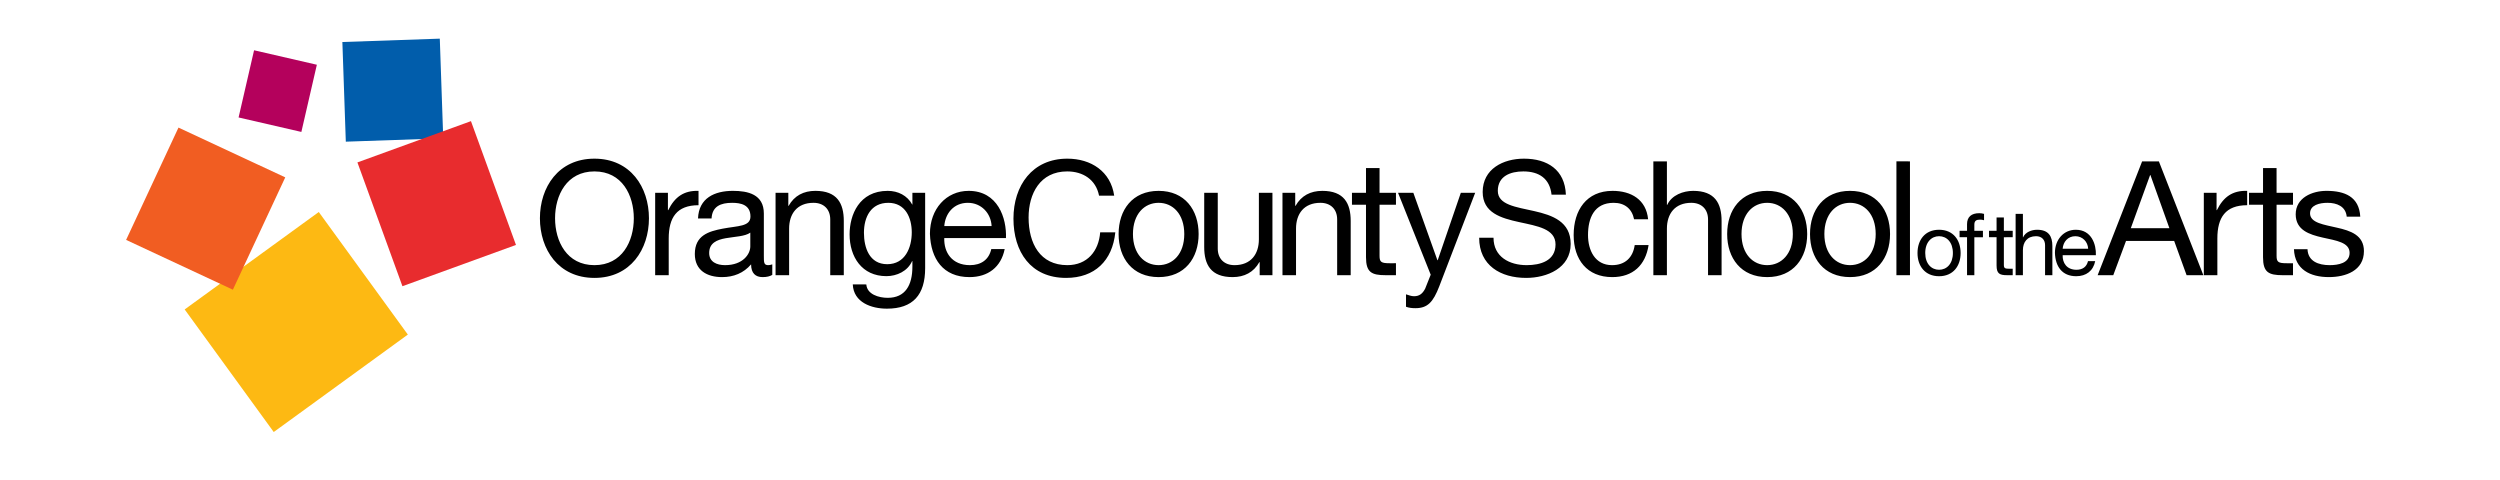
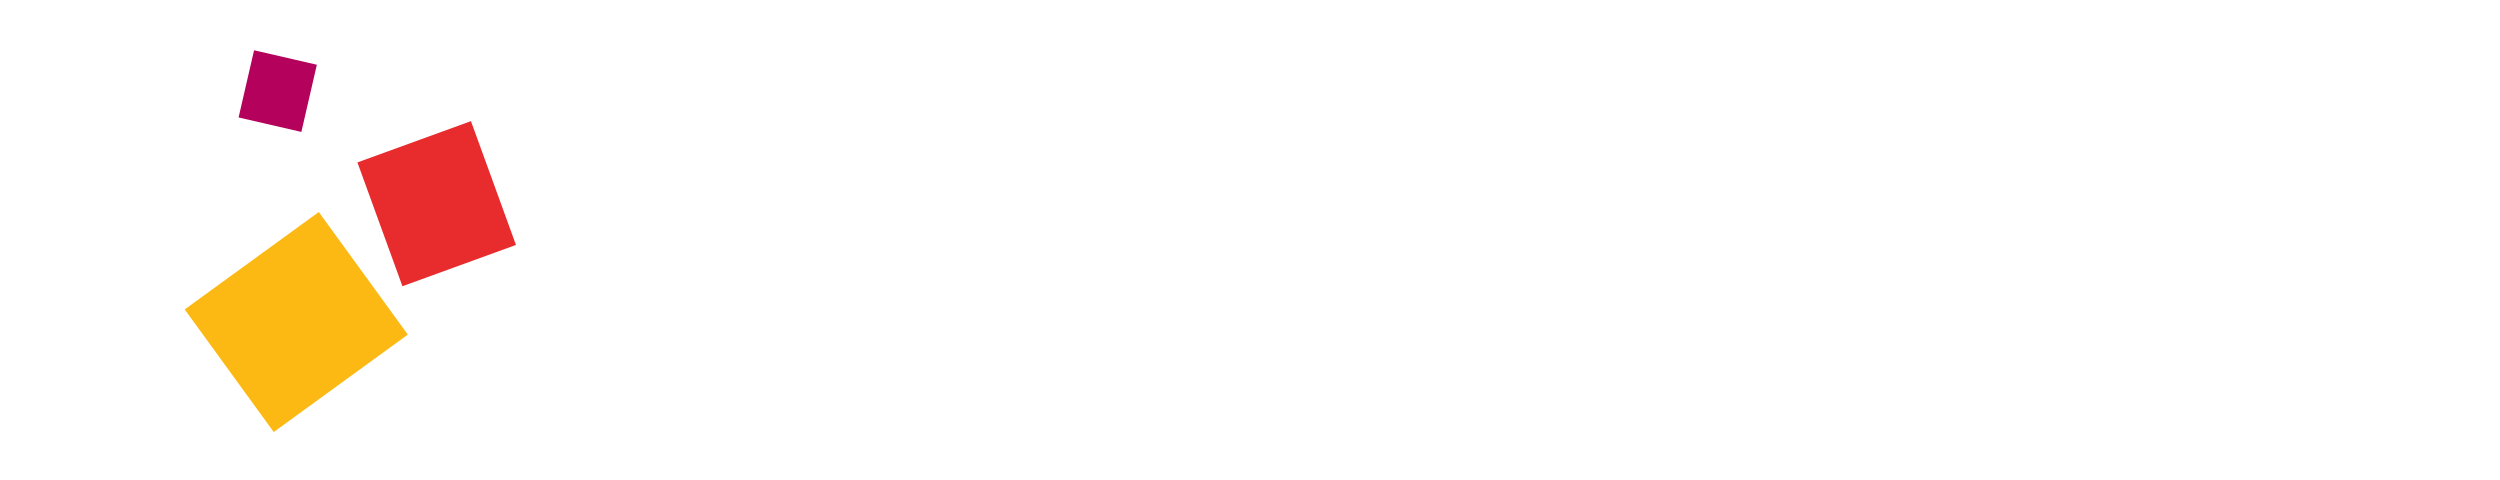
<svg xmlns="http://www.w3.org/2000/svg" width="2482.864" height="477.125" viewBox="0 0 2482.864 477.125">
  <path fill-rule="evenodd" clip-rule="evenodd" fill="#FDB913" d="M405.045 332.288l-133.185 96.77-88.451-121.738 133.185-96.768z" />
-   <path fill-rule="evenodd" clip-rule="evenodd" fill="#F15D22" d="M231.283 287.715l-106.046-49.449 52.017-111.556 106.047 49.448z" />
  <path fill-rule="evenodd" clip-rule="evenodd" fill="#B4015C" d="M299.303 131.024l-62.352-14.37 15.379-66.726 62.351 14.37z" />
-   <path fill-rule="evenodd" clip-rule="evenodd" fill="#015DAB" d="M440.2 137.365l-96.757 3.34-3.417-98.98 96.757-3.34z" />
  <path fill-rule="evenodd" clip-rule="evenodd" fill="#E82C2E" d="M512.434 243.256l-112.76 40.998L354.97 161.3l112.76-40.998z" />
-   <path d="M590.359 157.575c35.938.007 54.143 28.497 54.147 59.21C644.503 247.5 626.293 276 590.364 276c-35.934-.005-54.148-28.5-54.145-59.219.004-30.706 18.211-59.206 54.14-59.206zm.002 105.758c27.552.004 39.105-23.75 39.11-46.549-.002-22.796-11.566-46.542-39.11-46.542-27.542-.008-39.105 23.749-39.103 46.543.003 22.795 11.566 46.544 39.103 46.548zM650.681 191.457l12.664-.005-.002 17.254.313.004c6.499-13.139 15.521-19.62 30.085-19.153l-.002 14.245c-21.693.002-29.604 12.35-29.606 33.095l.003 36.41h-13.46l.005-81.85zM766.995 272.99c-2.368 1.424-5.377 2.217-9.652 2.217-6.961-.006-11.392-3.809-11.396-12.667-7.441 8.709-17.413 12.668-28.82 12.667-14.872.002-27.058-6.658-27.064-22.952.005-18.524 13.776-22.49 27.708-25.175 14.878-2.857 27.543-1.896 27.543-12.035 0-11.719-9.66-13.617-18.206-13.617-11.397.004-19.786 3.489-20.421 15.521l-13.458-.002c.789-20.263 16.469-27.392 34.668-27.401 14.718.01 30.714 3.331 30.717 22.489v42.111c-.003 6.336 0 9.188 4.273 9.187 1.11 0 2.369-.157 4.113-.793l-.005 10.45zm-21.843-41.951c-5.225 3.795-15.351 3.953-24.375 5.535-8.866 1.583-16.468 4.757-16.466 14.732 0 8.861 7.598 12.028 15.829 12.027 17.728-.002 25.011-11.077 25.013-18.52l-.001-13.774zM770.241 191.457h12.673v12.978h.312c5.703-10.134 14.881-14.884 26.599-14.88 21.534 0 28.183 12.342 28.183 29.928v53.824l-13.462-.005.005-55.409c-.006-9.972-6.335-16.474-16.629-16.457-16.308-.014-24.216 10.915-24.212 25.639l-.005 46.235-13.456-.004-.008-81.849zM918.814 266.331c-.003 26.608-12.193 40.222-37.999 40.22-15.361.002-33.092-6.168-33.881-24.069l13.452.002c.644 9.818 12.355 13.303 21.226 13.3 17.572.004 24.534-12.666 24.532-31.026l.003-5.39h-.326c-4.425 9.975-15.192 14.887-25.479 14.889-24.381 0-36.566-19.16-36.572-41.476 0-19.32 9.498-43.217 37.84-43.233 10.292.009 19.471 4.602 24.374 13.622l-.159.001.326-.005-.004-11.708h12.658l.009 74.873zm-13.3-35.611c-.002-14.417-6.335-29.29-23.273-29.29-17.256-.007-24.216 14.087-24.223 29.763.006 14.725 5.381 31.191 23.115 31.191 17.731-.006 24.377-16.312 24.381-31.664zM997.804 247.343c-3.64 18.043-16.62 27.864-34.988 27.864-26.122.002-38.467-18.056-39.258-43.062 0-24.54 16.143-42.589 38.463-42.589 28.975 0 37.846 27.069 37.049 46.86l-61.271.004c-.474 14.251 7.599 26.91 25.492 26.913 11.076.003 18.84-5.393 21.21-15.992l13.303.002zm-12.984-22.801c-.632-12.824-10.287-23.116-23.592-23.112-14.082-.008-22.476 10.605-23.419 23.112h47.011zM1091.52 194.305c-3.171-15.985-15.992-24.063-31.663-24.063-26.909 0-38.315 22.165-38.317 45.753.006 25.811 11.397 47.334 38.471 47.336 19.797 0 31.187-13.922 32.622-32.608l15.032-.008c-2.844 28.183-20.423 45.286-48.917 45.281-35.142.002-52.244-25.966-52.244-58.895.003-32.768 18.679-59.528 53.509-59.53 23.588.002 43.059 12.666 46.544 36.734h-15.037zM1150.669 189.554c25.966.002 39.744 18.844 39.738 42.909.006 23.899-13.77 42.749-39.728 42.744-25.961-.003-39.738-18.84-39.738-42.745.007-24.062 13.773-42.906 39.728-42.908zm0 73.777c14.1 0 25.493-11.08 25.493-30.869.001-19.957-11.399-31.04-25.491-31.034-14.085-.005-25.483 11.083-25.483 31.034.002 19.78 11.398 30.867 25.481 30.869zM1263.72 273.301l-12.672-.003-.008-12.976-.31-.004c-5.701 10.141-14.878 14.879-26.588 14.891-21.538-.002-28.186-12.357-28.189-29.924l.007-53.828h13.452v55.41c0 9.97 6.334 16.466 16.633 16.467 16.292-.003 24.208-10.929 24.206-25.656l.002-46.212 13.463-.009.004 81.844zM1273.678 191.458l12.667-.001-.005 12.978.318-.005c5.702-10.125 14.883-14.873 26.6-14.873 21.537-.005 28.185 12.349 28.179 29.922l-.003 53.83-13.447-.002v-55.414c.004-9.972-6.341-16.471-16.62-16.464-16.319-.002-24.233 10.917-24.228 25.652l-.005 46.218-13.454.008-.002-81.849zM1370.085 191.457l16.307-.008.006 11.882-16.31-.002.001 50.813c.008 6.176 1.738 7.28 10.134 7.293l6.169-.006v11.873l-10.29.005c-13.922.004-19.473-2.852-19.463-17.898l-.01-52.079-13.929-.008v-11.864h13.935l-.001-24.537 13.463.002-.012 24.534zM1429.459 284.227c-6.177 15.994-11.72 21.841-23.754 21.84-3.16.008-6.328-.306-9.341-1.418l.005-12.341c2.522.786 5.227 1.886 7.919 1.893 5.538 0 8.547-2.68 11.074-7.447l5.54-13.927-32.45-81.369 15.196-.003 23.901 66.965h.323l22.951-66.962 14.256.002-35.62 92.767zM1540.911 193.355c-1.748-16.145-12.522-23.112-28.032-23.119-12.666.005-25.341 4.592-25.338 19.32.015 13.933 18.058 15.98 36.267 20.106 18.048 4.113 36.096 10.452 36.098 32.615-.004 24.054-23.597 33.717-44.178 33.718-25.324.008-46.699-12.345-46.705-39.892l14.256-.005c0 18.998 15.833 27.234 32.931 27.23 13.624.005 28.655-4.272 28.652-20.576 0-15.52-18.056-18.211-36.102-22.17-18.041-3.955-36.245-9.181-36.248-29.918.003-22.957 20.428-33.087 41.007-33.092 23.115.007 40.684 10.929 41.634 35.783h-14.242zM1622.873 217.734c-2.061-10.288-9.182-16.308-20.272-16.302-19.474-.004-25.476 15.352-25.476 31.974-.005 15.039 6.807 29.926 23.898 29.927 12.98-.005 20.741-7.606 22.481-19.953h13.78c-3.019 19.948-15.522 31.82-36.104 31.82-25.014.008-38.317-17.411-38.314-41.797.002-24.528 12.67-43.853 38.64-43.847 18.524-.005 33.395 8.709 35.3 28.178h-13.933zM1642.027 160.268l13.456-.006v43.225h.32c4.435-9.811 15.983-13.932 25.803-13.932 21.53.002 28.172 12.344 28.183 29.927l-.004 53.82h-13.456l.009-55.403c-.009-9.979-6.347-16.475-16.627-16.476-16.316 0-24.219 10.928-24.222 25.661l-.002 46.212-13.455.007-.005-113.035zM1755.059 189.547c25.963.003 39.737 18.844 39.744 42.915-.002 23.895-13.772 42.745-39.737 42.745-25.959.002-39.74-18.846-39.736-42.752.001-24.059 13.761-42.904 39.729-42.908zm0 73.787c14.085-.007 25.488-11.09 25.49-30.87-.002-19.954-11.397-31.042-25.488-31.034-14.082 0-25.49 11.071-25.49 31.026.006 19.795 11.397 30.875 25.488 30.878zM1837.35 189.56c25.97-.005 39.736 18.84 39.736 42.905 0 23.898-13.771 42.742-39.744 42.736-25.959.003-39.726-18.834-39.731-42.743-.001-24.062 13.778-42.902 39.739-42.898zm-.004 73.767c14.096.007 25.492-11.081 25.495-30.864-.003-19.95-11.399-31.037-25.491-31.04-14.082-.005-25.501 11.083-25.49 31.034.008 19.798 11.397 30.868 25.486 30.87zM1883.424 160.259l13.445.003.008 113.042h-13.46l.007-113.045zM1925.783 228.179c13.983 0 21.395 10.146 21.405 23.115.002 12.879-7.426 23.036-21.405 23.036-13.997-.008-21.421-10.16-21.421-23.028.007-12.966 7.428-23.121 21.421-23.123zm0 39.743c7.581.005 13.721-5.96 13.721-16.63 0-10.739-6.142-16.709-13.719-16.71-7.597.004-13.749 5.969-13.742 16.715 0 10.661 6.154 16.634 13.74 16.625zM1953.557 235.599l-7.415.003-.008-6.391 7.427-.006-.004-6.561c.004-7.164 4.267-10.924 12.195-10.916 1.374-.002 3.332.251 4.697.677l-.009 6.311c-1.27-.425-2.808-.593-4.085-.593-3.497-.004-5.54 1.111-5.54 4.951l-.014 6.133h8.539l.002 6.403-8.536-.005.004 37.697-7.25-.004-.003-37.699zM1990.129 229.207l8.791.002-.007 6.395-8.784.002.007 27.369c-.007 3.331.929 3.928 5.459 3.928h3.316l.002 6.394h-5.537c-7.51.004-10.494-1.524-10.494-9.629l-.007-28.071-7.489-.001-.02-6.389h7.516V215.99h7.254l-.007 13.217zM2001.796 212.406l7.248.005v23.279l.165-.007c2.396-5.284 8.619-7.494 13.911-7.5 11.596.002 15.176 6.656 15.178 16.116l.003 29-7.257.003.002-29.851c.011-5.377-3.411-8.869-8.946-8.874-8.793.01-13.056 5.891-13.056 13.826l-.009 24.899-7.237-.003-.002-60.893zM2080.844 259.315c-1.967 9.722-8.967 15.006-18.854 15.006-14.063 0-20.728-9.714-21.145-23.2-.007-13.214 8.692-22.936 20.721-22.936 15.61-.002 20.376 14.579 19.941 25.245l-32.99.003c-.264 7.676 4.089 14.495 13.74 14.495 5.963-.002 10.145-2.897 11.429-8.617l7.158.004zm-6.995-12.279c-.35-6.914-5.547-12.453-12.718-12.45-7.582 0-12.105 5.713-12.617 12.45h25.335zM2127.443 160.268l16.634-.006 44.169 113.047-16.635-.002-12.352-34.042-47.801.007-12.666 34.026h-15.521l44.172-113.03zm-11.236 66.336h38.309l-18.835-52.723-.319.005-19.155 52.718zM2188.711 191.464l12.666-.006-.002 17.248.318-.001c6.488-13.13 15.522-19.62 30.078-19.153v14.25c-21.694.002-29.611 12.348-29.605 33.087v36.413l-13.451.005-.004-81.843zM2260.971 191.454l16.31.004-.002 11.872h-16.304l.005 50.812c-.005 6.176 1.746 7.29 10.128 7.29h6.176l.004 11.867-10.286.012c-13.95-.016-19.486-2.858-19.481-17.907l.004-52.072-13.931-.004-.006-11.87 13.935.001.013-24.544 13.43-.002.005 24.541zM2291.687 247.501c.475 12.025 10.924 15.828 22.004 15.83 8.389.003 19.797-1.905 19.799-12.203 0-10.442-13.309-12.182-26.753-15.19-13.308-3.006-26.774-7.445-26.778-23.118.013-16.462 16.322-23.272 30.568-23.273 18.045.001 32.457 5.707 33.563 25.654l-13.458-.002c-.965-10.452-10.13-13.775-19.002-13.77-8.064-.002-17.412 2.222-17.418 10.447.006 9.665 14.256 11.247 26.768 14.25 13.453 3.006 26.753 7.446 26.744 23.271.009 19.471-18.197 25.805-34.822 25.804-18.356.007-33.885-7.441-34.677-27.708l13.462.008z" />
</svg>